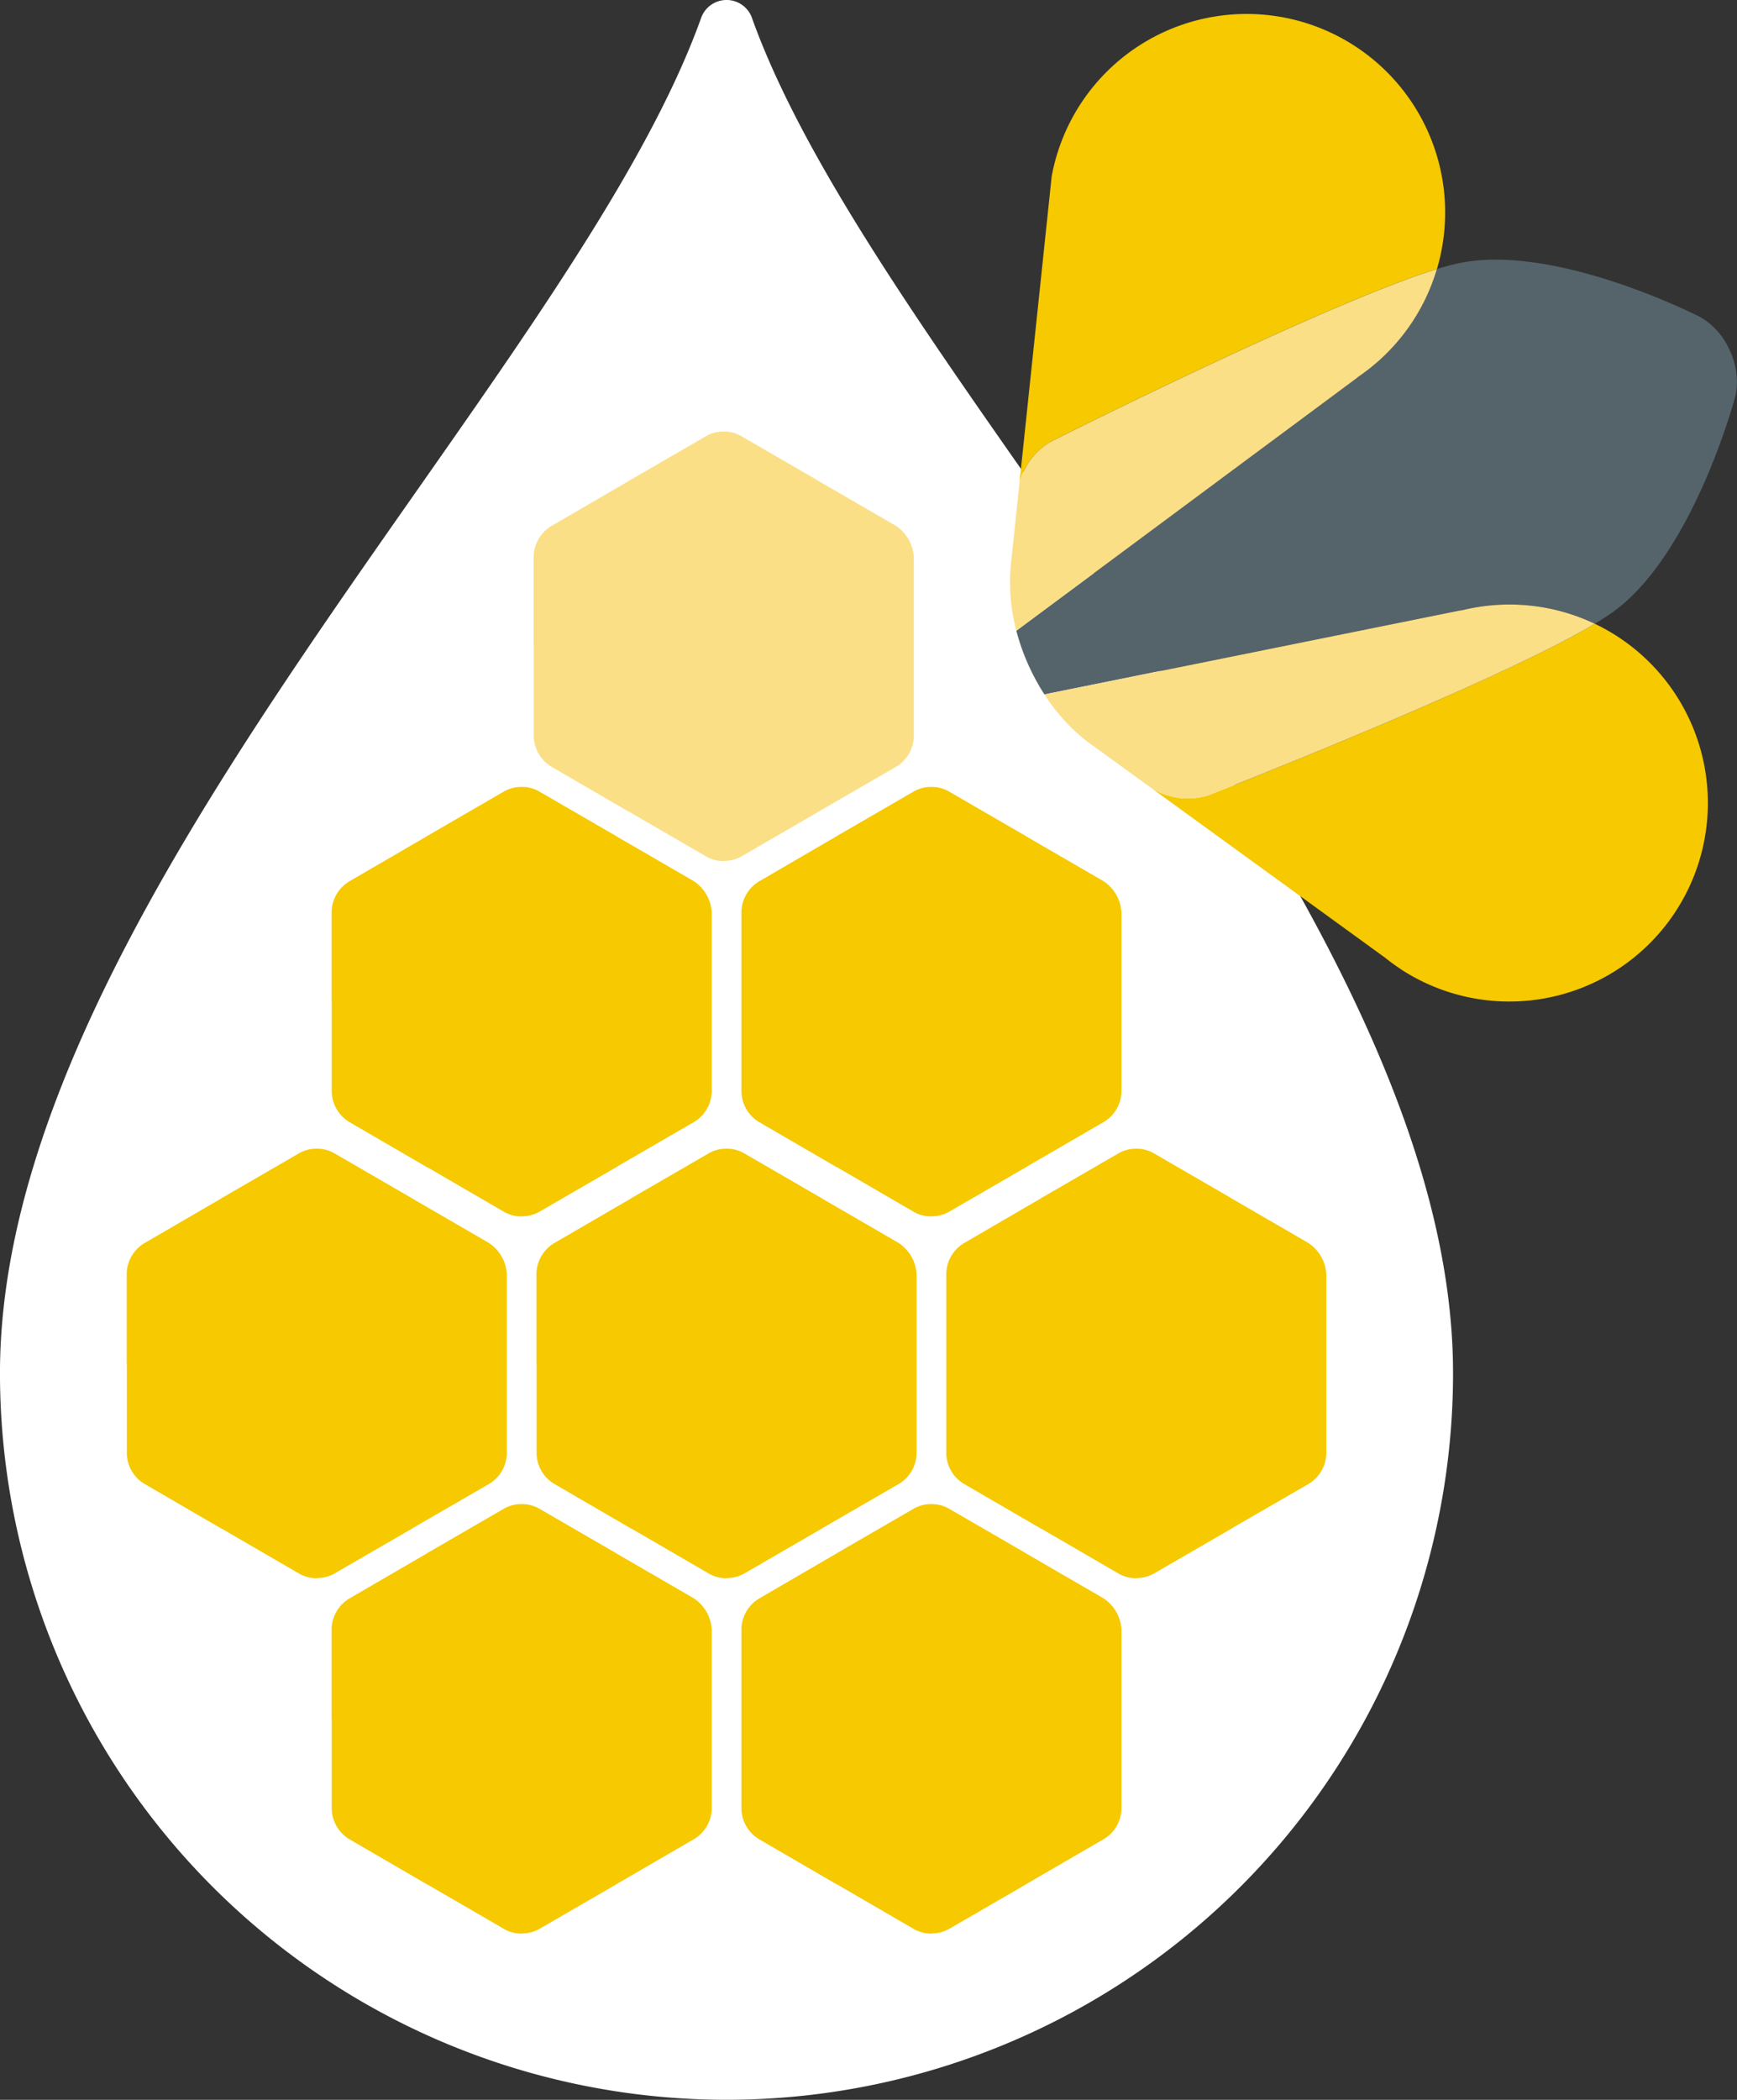
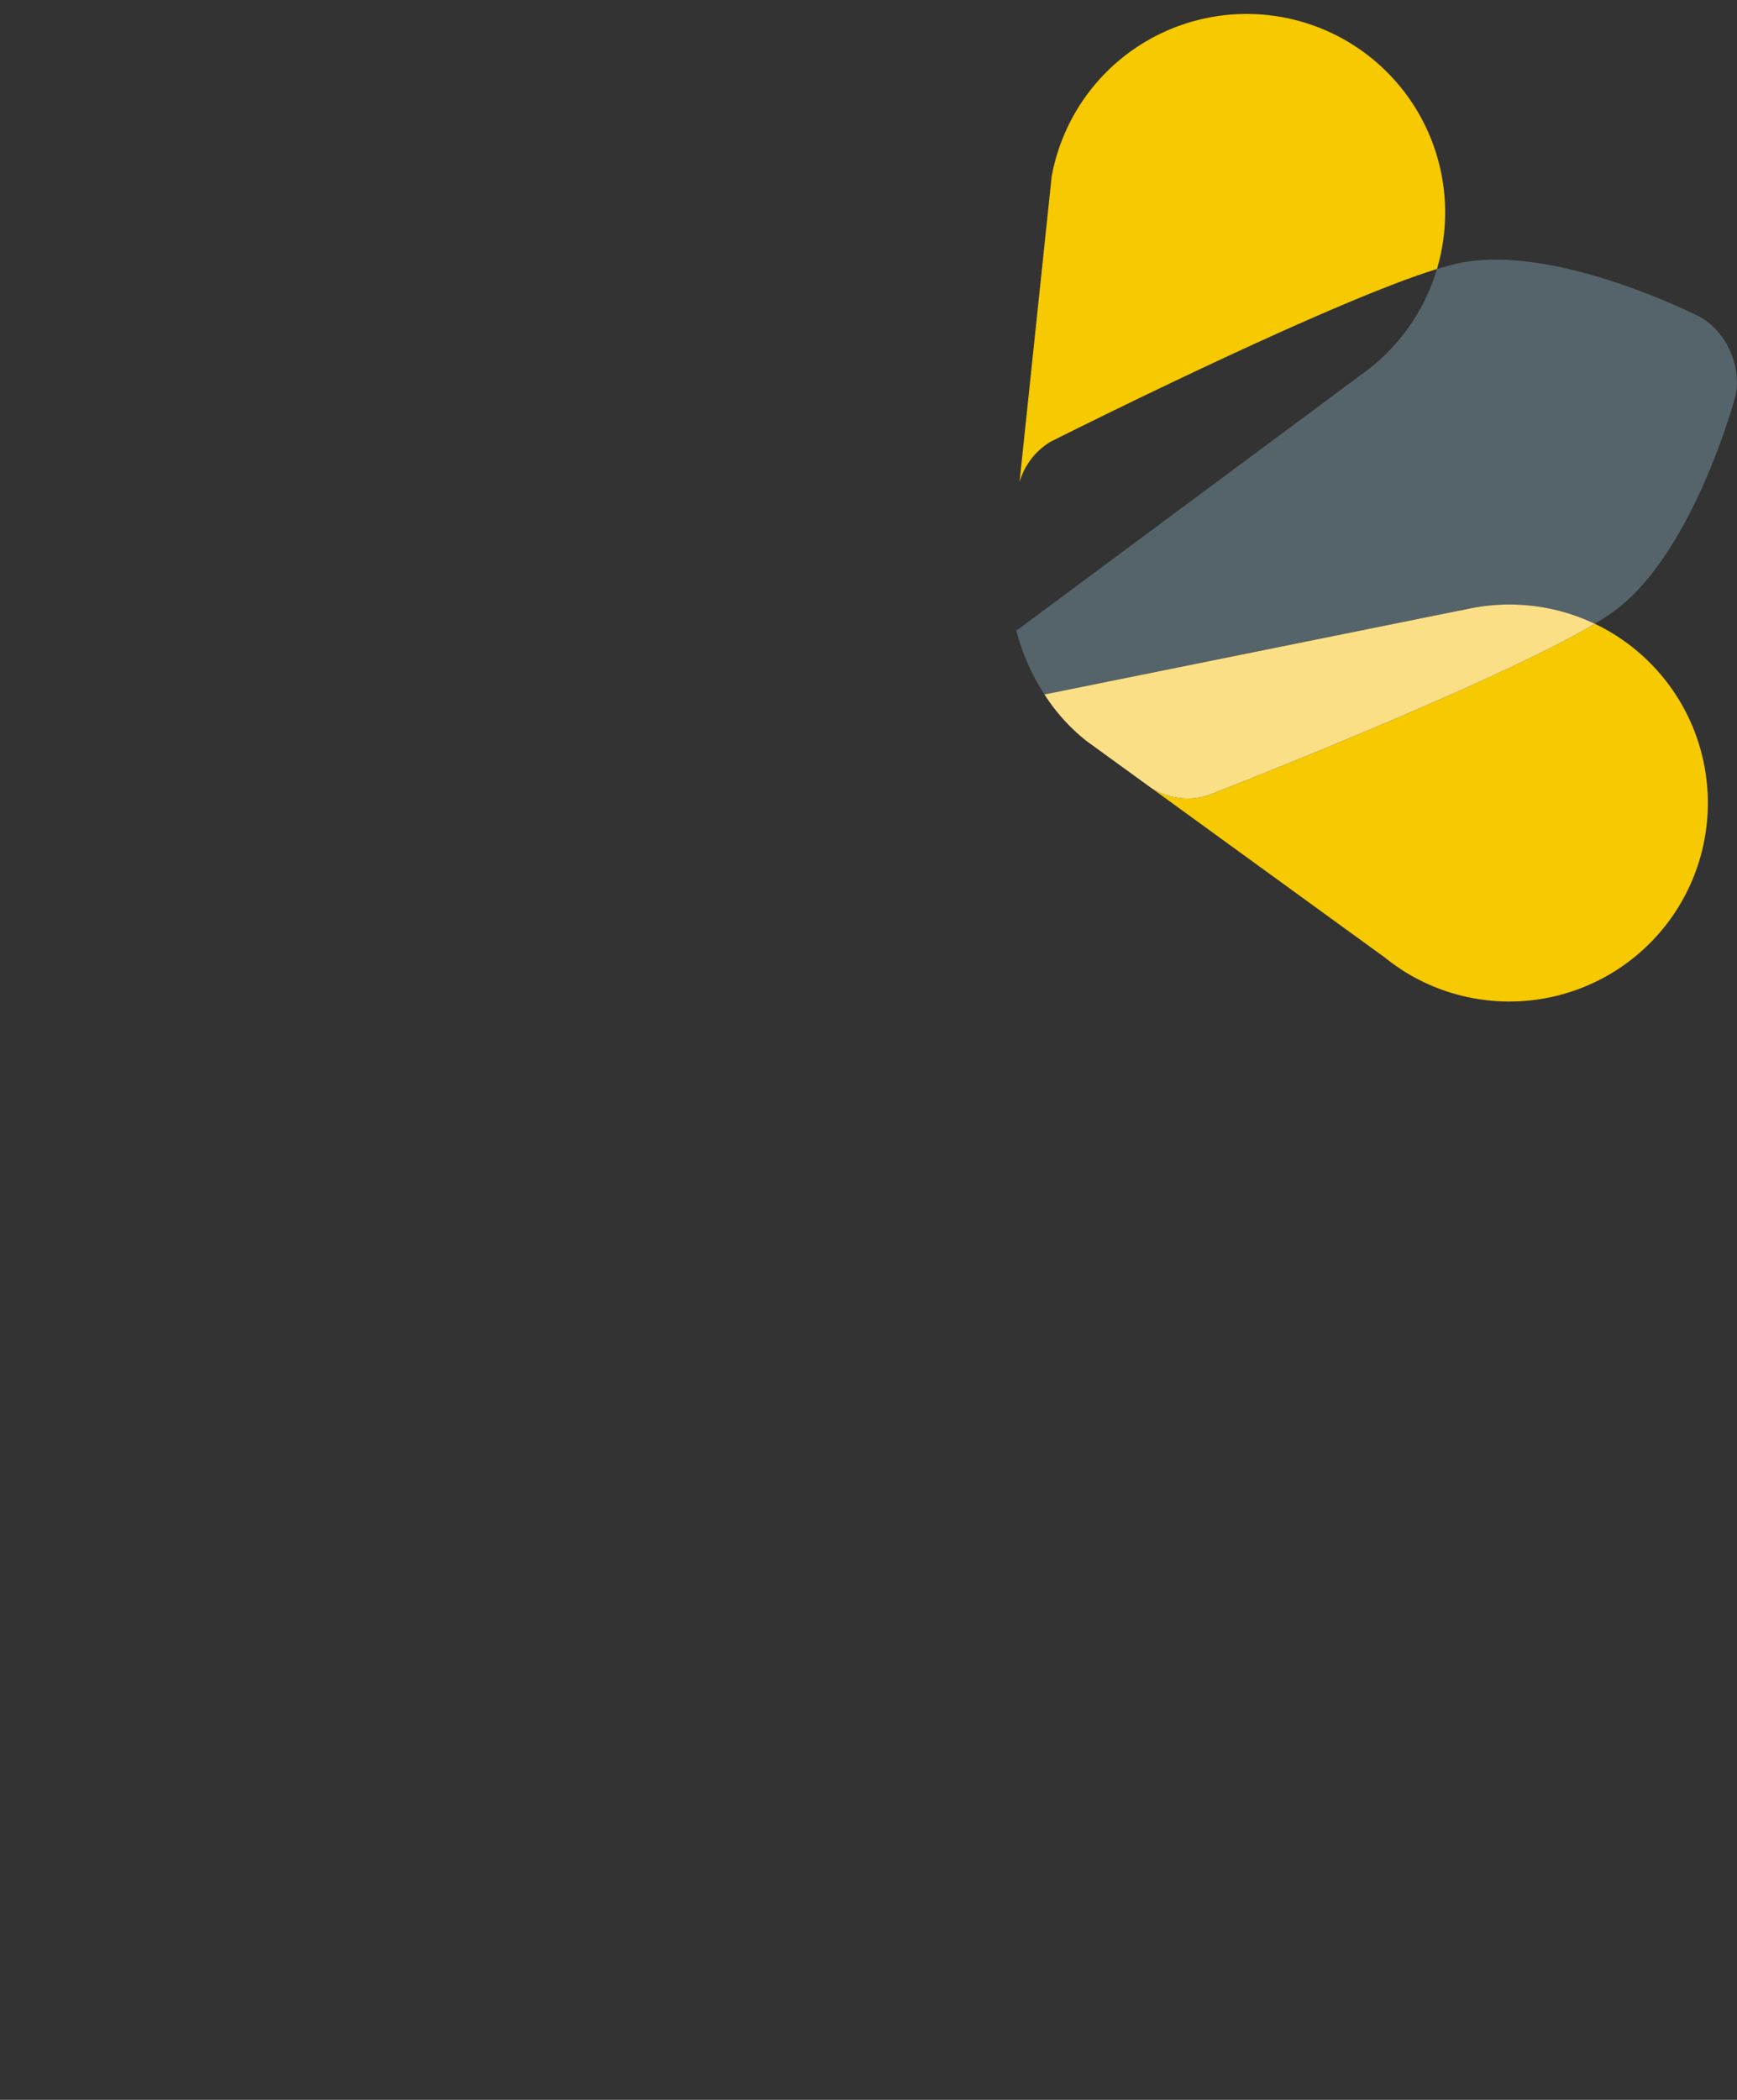
<svg xmlns="http://www.w3.org/2000/svg" id="icon3" width="81.854" height="98.937" viewBox="0 0 81.854 98.937">
  <rect x="0" y="0" width="81.854" height="98.937" fill="#333333" stroke="none" />
  <defs>
    <clipPath id="clip-path">
-       <path id="Path_10152" data-name="Path 10152" d="M0,48.684H68.476V-50.253H0Z" transform="translate(0 50.253)" fill="none" />
-     </clipPath>
+       </clipPath>
  </defs>
  <g id="Group_1075" data-name="Group 1075" clip-path="url(#clip-path)">
    <g id="Group_1066" data-name="Group 1066" transform="translate(0.001 0)">
-       <path id="Path_10143" data-name="Path 10143" d="M17.436.414a1.272,1.272,0,0,0-2.394,0C8.984,17.338-18,42.4-18,64.271a34.237,34.237,0,1,0,68.474,0c0-21.871-26.982-46.933-33.04-63.857" transform="translate(17.998 0.427)" fill="#fff" />
-     </g>
+       </g>
    <g id="Group_1067" data-name="Group 1067" transform="translate(25.149 20.33)">
      <path id="Path_10144" data-name="Path 10144" d="M4.41,9.96a1.648,1.648,0,0,1-.807-.2L-.032,7.649l-.083-.041L-3.741,5.5a1.715,1.715,0,0,1-.805-1.4V-.116a.674.674,0,0,1-.006-.095v-4.2a1.72,1.72,0,0,1,.807-1.4L-.108-7.926A.688.688,0,0,1-.03-7.976l3.625-2.1a1.616,1.616,0,0,1,.807-.2,1.608,1.608,0,0,1,.805.2l3.625,2.1a.415.415,0,0,1,.053.035l3.6,2.087a1.874,1.874,0,0,1,.876,1.526v8.42A1.719,1.719,0,0,1,12.555,5.5S8.922,7.6,8.916,7.605a.761.761,0,0,1-.073.047l-3.626,2.1a1.647,1.647,0,0,1-.807.2" transform="translate(4.552 10.281)" fill="#fadf87" />
    </g>
    <g id="Group_1068" data-name="Group 1068" transform="translate(15.627 37.073)">
      <path id="Path_10145" data-name="Path 10145" d="M4.41,9.96a1.648,1.648,0,0,1-.807-.2L-.032,7.649l-.083-.041L-3.739,5.5A1.719,1.719,0,0,1-4.546,4.1V-.116a.674.674,0,0,1-.006-.095v-4.2a1.723,1.723,0,0,1,.807-1.4L-.108-7.926A.688.688,0,0,1-.03-7.976l3.625-2.1a1.616,1.616,0,0,1,.807-.2,1.608,1.608,0,0,1,.805.2l3.625,2.1a.415.415,0,0,1,.053.035l3.6,2.087a1.874,1.874,0,0,1,.876,1.526V4.093a1.718,1.718,0,0,1-.807,1.4S8.922,7.6,8.916,7.605a.761.761,0,0,1-.073.047l-3.626,2.1a1.647,1.647,0,0,1-.807.2" transform="translate(4.552 10.281)" fill="#f6c900" />
    </g>
    <g id="Group_1069" data-name="Group 1069" transform="translate(34.936 37.073)">
      <path id="Path_10146" data-name="Path 10146" d="M4.409,9.96a1.648,1.648,0,0,1-.807-.2L-.031,7.649c-.028-.012-.053-.026-.085-.041L-3.74,5.5A1.719,1.719,0,0,1-4.547,4.1V-.116a.7.7,0,0,1,0-.095v-4.2a1.721,1.721,0,0,1,.805-1.4L-.109-7.926a.918.918,0,0,1,.079-.049l3.625-2.1a1.621,1.621,0,0,1,.807-.2,1.608,1.608,0,0,1,.805.2l3.625,2.1a.416.416,0,0,1,.053.035l3.6,2.087a1.874,1.874,0,0,1,.876,1.526V4.093a1.718,1.718,0,0,1-.807,1.4S8.921,7.6,8.915,7.605a.761.761,0,0,1-.073.047l-3.626,2.1a1.648,1.648,0,0,1-.807.2" transform="translate(4.551 10.281)" fill="#f6c900" />
    </g>
    <g id="Group_1070" data-name="Group 1070" transform="translate(15.627 70.863)">
-       <path id="Path_10147" data-name="Path 10147" d="M4.41,9.96a1.648,1.648,0,0,1-.807-.2L-.032,7.649l-.083-.041L-3.739,5.5A1.719,1.719,0,0,1-4.546,4.1V-.116a.674.674,0,0,1-.006-.095v-4.2a1.723,1.723,0,0,1,.807-1.4L-.108-7.926A.688.688,0,0,1-.03-7.976l3.625-2.1a1.616,1.616,0,0,1,.807-.2,1.608,1.608,0,0,1,.805.2l3.625,2.1a.415.415,0,0,1,.053.035l3.6,2.087a1.874,1.874,0,0,1,.876,1.526V4.093a1.718,1.718,0,0,1-.807,1.4S8.922,7.6,8.916,7.605a.761.761,0,0,1-.073.047l-3.626,2.1a1.647,1.647,0,0,1-.807.2" transform="translate(4.552 10.281)" fill="#f6c900" />
+       <path id="Path_10147" data-name="Path 10147" d="M4.41,9.96a1.648,1.648,0,0,1-.807-.2L-.032,7.649l-.083-.041L-3.739,5.5A1.719,1.719,0,0,1-4.546,4.1V-.116a.674.674,0,0,1-.006-.095v-4.2a1.723,1.723,0,0,1,.807-1.4L-.108-7.926A.688.688,0,0,1-.03-7.976l3.625-2.1a1.616,1.616,0,0,1,.807-.2,1.608,1.608,0,0,1,.805.2l3.625,2.1a.415.415,0,0,1,.053.035l3.6,2.087a1.874,1.874,0,0,1,.876,1.526V4.093a1.718,1.718,0,0,1-.807,1.4S8.922,7.6,8.916,7.605a.761.761,0,0,1-.073.047a1.647,1.647,0,0,1-.807.2" transform="translate(4.552 10.281)" fill="#f6c900" />
    </g>
    <g id="Group_1071" data-name="Group 1071" transform="translate(34.936 70.863)">
      <path id="Path_10148" data-name="Path 10148" d="M4.409,9.96a1.648,1.648,0,0,1-.807-.2L-.031,7.649c-.028-.012-.053-.026-.085-.041L-3.74,5.5A1.719,1.719,0,0,1-4.547,4.1V-.116a.7.7,0,0,1,0-.095v-4.2a1.721,1.721,0,0,1,.805-1.4L-.109-7.926a.918.918,0,0,1,.079-.049l3.625-2.1a1.621,1.621,0,0,1,.807-.2,1.608,1.608,0,0,1,.805.2l3.625,2.1a.416.416,0,0,1,.053.035l3.6,2.087a1.874,1.874,0,0,1,.876,1.526V4.093a1.718,1.718,0,0,1-.807,1.4S8.921,7.6,8.915,7.605a.761.761,0,0,1-.073.047l-3.626,2.1a1.648,1.648,0,0,1-.807.2" transform="translate(4.551 10.281)" fill="#f6c900" />
    </g>
    <g id="Group_1072" data-name="Group 1072" transform="translate(25.28 54.119)">
-       <path id="Path_10149" data-name="Path 10149" d="M4.41,9.96a1.648,1.648,0,0,1-.807-.2L-.03,7.649c-.028-.012-.053-.026-.085-.041L-3.739,5.5a1.712,1.712,0,0,1-.807-1.4V-.116a.674.674,0,0,1-.006-.095v-4.2a1.72,1.72,0,0,1,.807-1.4L-.108-7.926A.918.918,0,0,1-.03-7.976l3.625-2.1a1.616,1.616,0,0,1,.807-.2,1.608,1.608,0,0,1,.805.2l3.625,2.1a.415.415,0,0,1,.053.035l3.6,2.087a1.874,1.874,0,0,1,.876,1.526v8.42A1.719,1.719,0,0,1,12.555,5.5S8.922,7.6,8.916,7.605a.761.761,0,0,1-.073.047l-3.626,2.1a1.647,1.647,0,0,1-.807.2" transform="translate(4.552 10.281)" fill="#f6c900" />
-     </g>
+       </g>
    <g id="Group_1073" data-name="Group 1073" transform="translate(5.971 54.119)">
      <path id="Path_10150" data-name="Path 10150" d="M4.41,9.96a1.648,1.648,0,0,1-.807-.2L-.032,7.649l-.083-.041L-3.739,5.5a1.712,1.712,0,0,1-.807-1.4V-.116a.674.674,0,0,1-.006-.095v-4.2a1.72,1.72,0,0,1,.807-1.4L-.108-7.926A.688.688,0,0,1-.03-7.976l3.625-2.1a1.616,1.616,0,0,1,.807-.2,1.608,1.608,0,0,1,.805.2l3.625,2.1a.415.415,0,0,1,.053.035l3.6,2.087a1.874,1.874,0,0,1,.876,1.526v8.42A1.719,1.719,0,0,1,12.555,5.5S8.922,7.6,8.916,7.605a.761.761,0,0,1-.073.047l-3.626,2.1a1.647,1.647,0,0,1-.807.2" transform="translate(4.552 10.281)" fill="#f6c900" />
    </g>
    <g id="Group_1074" data-name="Group 1074" transform="translate(44.589 54.119)">
      <path id="Path_10151" data-name="Path 10151" d="M4.409,9.96a1.648,1.648,0,0,1-.807-.2L-.031,7.649c-.028-.012-.053-.026-.083-.041L-3.74,5.5a1.712,1.712,0,0,1-.807-1.4V-.116c0-.028,0-.059,0-.095v-4.2a1.715,1.715,0,0,1,.807-1.4L-.109-7.926a.918.918,0,0,1,.079-.049l3.625-2.1a1.626,1.626,0,0,1,.807-.2,1.608,1.608,0,0,1,.805.2l3.625,2.1a.416.416,0,0,1,.053.035l3.6,2.087a1.874,1.874,0,0,1,.876,1.526v8.42A1.719,1.719,0,0,1,12.554,5.5S8.921,7.6,8.915,7.605a.761.761,0,0,1-.073.047l-3.626,2.1a1.642,1.642,0,0,1-.807.2" transform="translate(4.551 10.281)" fill="#f6c900" />
    </g>
  </g>
  <g id="Group_2889" data-name="Group 2889" transform="translate(47.593 0.656)">
    <g id="Group_1079" data-name="Group 1079" transform="translate(0.304 11.58)">
      <path id="Path_10129" data-name="Path 10129" d="M9.771,3.362A9.368,9.368,0,0,0,13.506-1.73c.306-.094.591-.176.843-.234,4.6-1.1,11.6,2.513,11.6,2.513a3.369,3.369,0,0,1,1.361,1.57,3.444,3.444,0,0,1,.273,2.092s-2,7.617-5.9,10.3c-.214.15-.466.308-.742.471a9.352,9.352,0,0,0-6.281-.632v-.01l-19.652,3.97a10.386,10.386,0,0,1-1.323-3L9.776,3.367Z" transform="translate(6.311 2.171)" fill="#55646a" />
    </g>
    <g id="Group_1080" data-name="Group 1080" transform="translate(0.451)">
      <path id="Path_10130" data-name="Path 10130" d="M4.189.493A9.354,9.354,0,0,1,16.964,11.7c-5.3,1.638-18.215,8.142-18.215,8.142a3.287,3.287,0,0,0-1.455,1.9l1.514-14.4A9.337,9.337,0,0,1,4.189.493" transform="translate(2.706 0.319)" fill="#f6c900" />
    </g>
    <g id="Group_1081" data-name="Group 1081" transform="translate(0 12.021)">
-       <path id="Path_10131" data-name="Path 10131" d="M1.157,4.947s12.912-6.5,18.215-8.142A9.351,9.351,0,0,1,15.639,1.9l.005.005L-.443,13.845a8.74,8.74,0,0,1-.262-3.1l.41-3.9a3.273,3.273,0,0,1,1.452-1.9" transform="translate(0.747 3.195)" fill="#fadf87" />
-     </g>
+       </g>
    <g id="Group_1082" data-name="Group 1082" transform="translate(6.642 28.734)">
      <path id="Path_10132" data-name="Path 10132" d="M1.629,4.916S15.1-.329,19.866-3.175a9.355,9.355,0,1,1-9.12,16.291l0,0-.041-.031c-.245-.161-.482-.334-.713-.52L-1.052,4.549a3.241,3.241,0,0,0,2.681.367" transform="translate(1.052 3.175)" fill="#f6c900" />
    </g>
    <g id="Group_1083" data-name="Group 1083" transform="translate(1.627 27.826)">
      <path id="Path_10133" data-name="Path 10133" d="M11.94.169A9.354,9.354,0,0,1,18.221.8C13.458,3.645-.016,8.889-.016,8.889A3.222,3.222,0,0,1-2.7,8.522l-3.032-2.2A8.883,8.883,0,0,1-7.712,4.129L11.94.159Z" transform="translate(7.712 0.109)" fill="#fadf87" />
    </g>
  </g>
</svg>